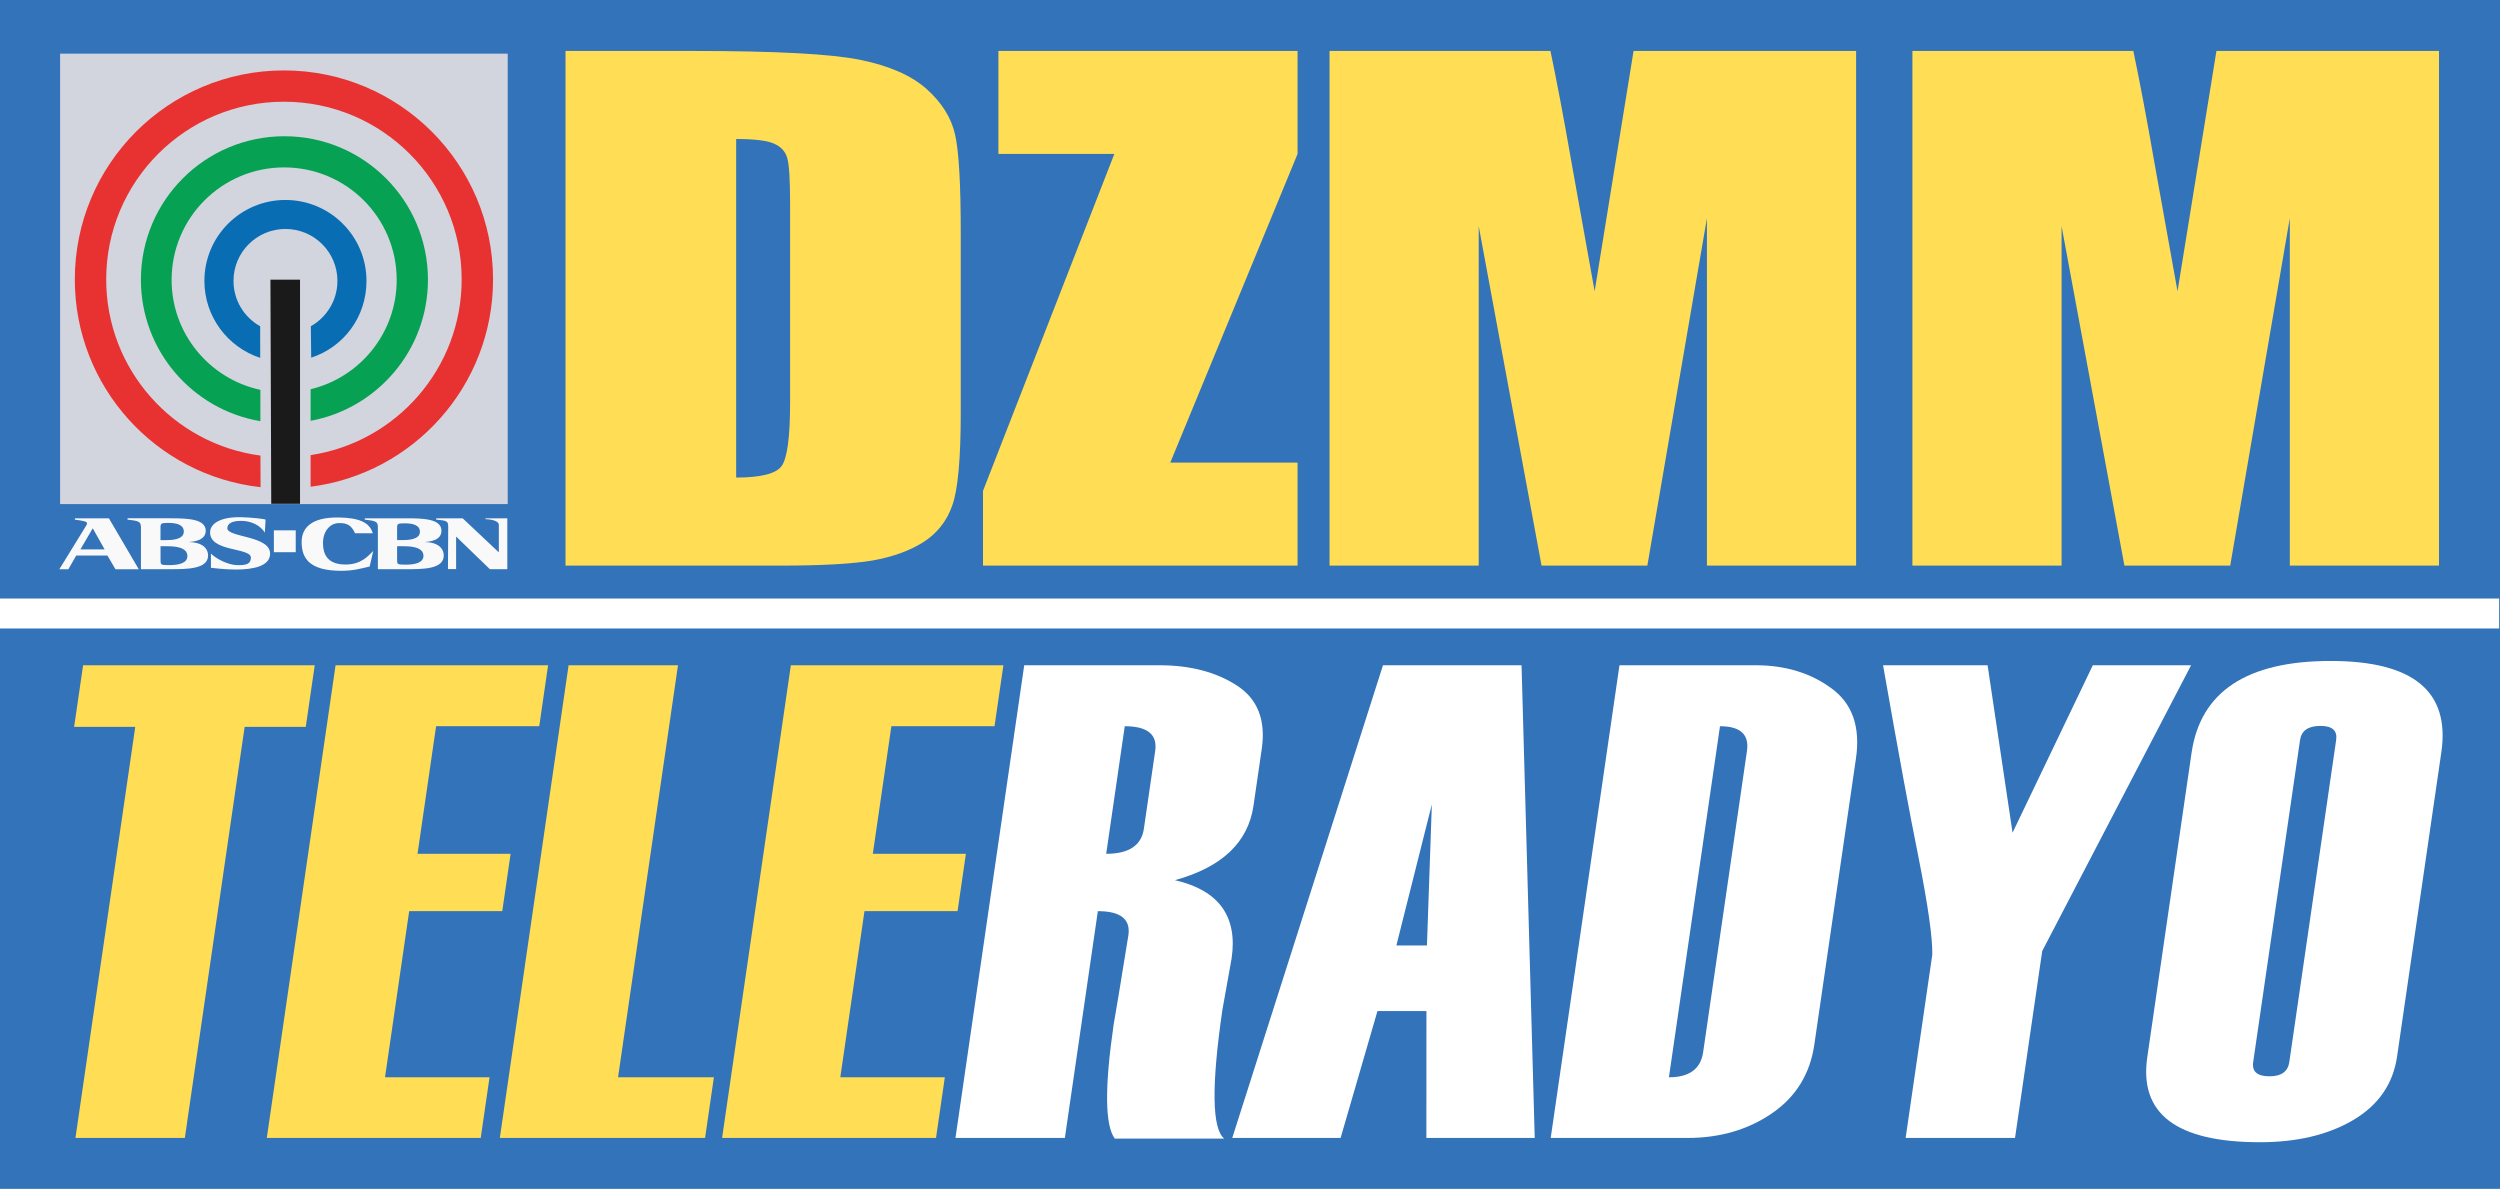
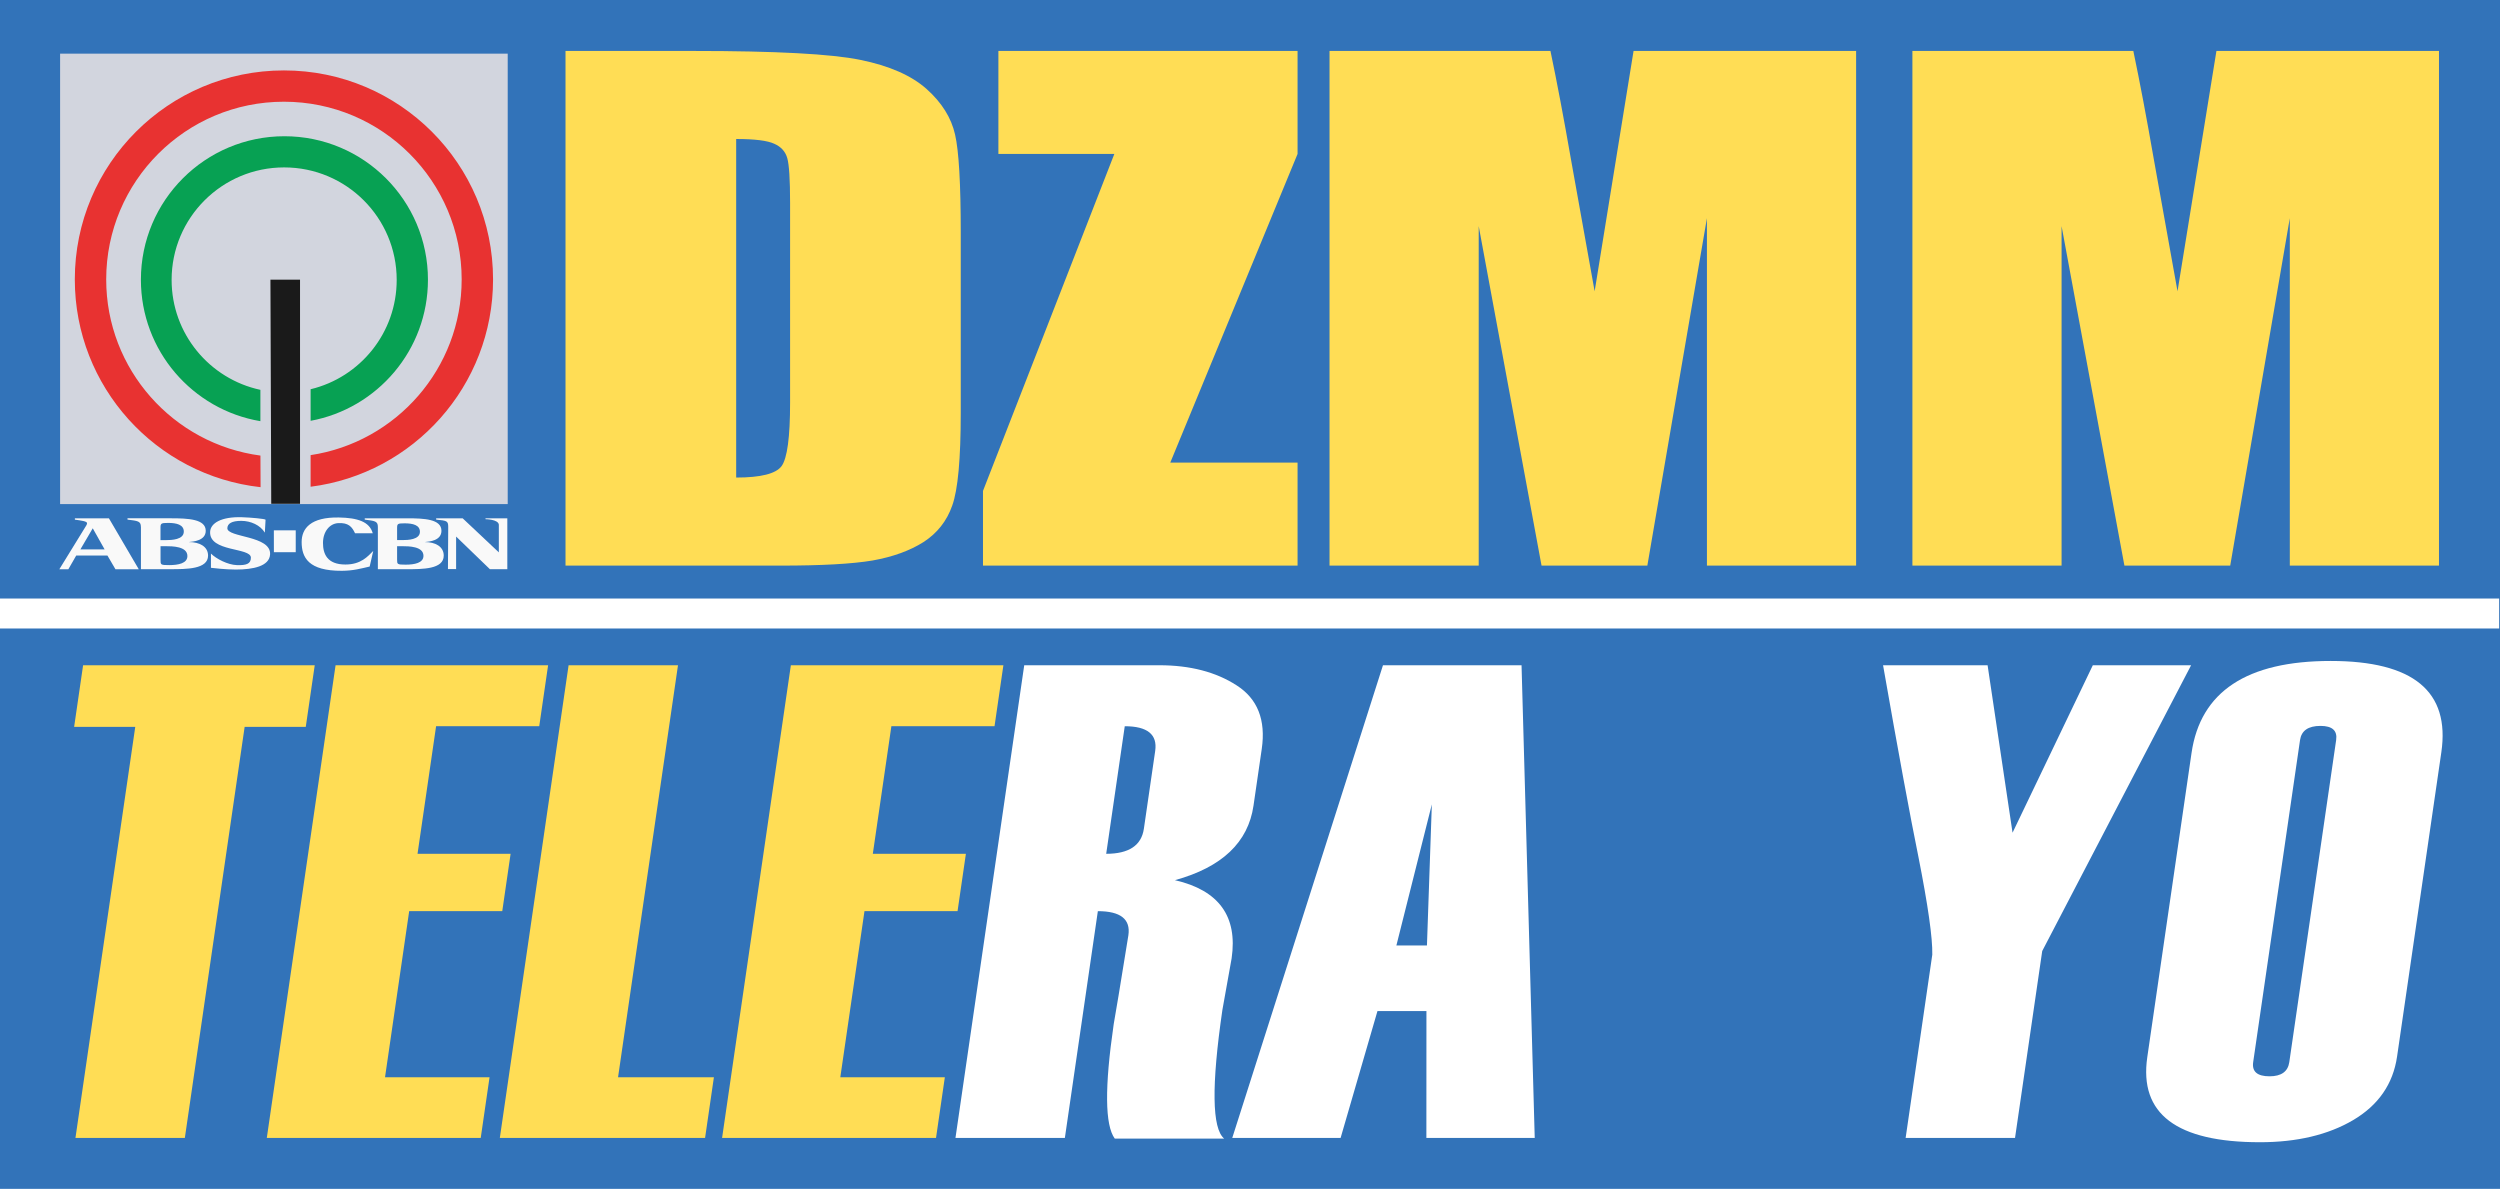
<svg xmlns="http://www.w3.org/2000/svg" xmlns:ns1="http://www.inkscape.org/namespaces/inkscape" xmlns:ns2="http://sodipodi.sourceforge.net/DTD/sodipodi-0.dtd" width="1840mm" height="875mm" viewBox="0 0 1840 875" version="1.1" id="svg5995" ns1:version="1.4.2 (f4327f4, 2025-05-13)" ns2:docname="DZMM_TeleRadyo_(2007).svg">
  <ns2:namedview id="namedview5997" pagecolor="#ffffff" bordercolor="#000000" borderopacity="0.25" ns1:showpageshadow="2" ns1:pageopacity="0.0" ns1:pagecheckerboard="0" ns1:deskcolor="#d1d1d1" ns1:document-units="mm" showgrid="false" showguides="true" ns1:zoom="0.16" ns1:cx="1062.5" ns1:cy="459.375" ns1:window-width="1440" ns1:window-height="829" ns1:window-x="-8" ns1:window-y="-8" ns1:window-maximized="1" ns1:current-layer="layer1">
    <ns2:guide position="-75.508,854.864" orientation="0,-1" id="guide22631" ns1:locked="false" />
    <ns2:guide position="37.375,582.231" orientation="1,0" id="guide22746" ns1:locked="false" />
  </ns2:namedview>
  <defs id="defs5992" />
  <g ns1:label="Layer 1" ns1:groupmode="layer" id="layer1" style="fill:#1265ab;fill-opacity:1">
    <rect style="fill:#3273b9;fill-opacity:1;stroke-width:11.47" id="rect11457" width="1840.343" height="877.582" x="0" y="0" />
    <rect style="fill:#ffffff;fill-opacity:1;stroke-width:11.545" id="rect21528" width="1843.025" height="22.055" x="-3.645" y="440.515" ry="5.54" rx="0" />
    <g aria-label="DZMM" transform="matrix(1.214,0,0,0.952,-34.471,146.374)" id="text21532" style="font-size:503.324px;font-family:Haettenschweiler;-inkscape-font-specification:Haettenschweiler;letter-spacing:-7.408px;fill:#ffdd55;stroke-width:50.877">
      <path d="m 371.242,-114.363 h 77.416 q 74.958,0 101.255,6.881 26.542,6.881 40.305,22.61 13.763,15.729 17.203,35.144 3.441,19.17 3.441,75.695 V 165.316 q 0,53.576 -5.161,71.763 -4.915,17.941 -17.449,28.263 -12.534,10.076 -30.966,14.254 -18.432,3.932 -55.543,3.932 H 371.242 Z m 103.467,68.077 V 215.452 q 22.364,0 27.526,-8.847 5.161,-9.093 5.161,-48.907 V 3.112 q 0,-27.034 -1.72,-34.653 -1.72,-7.619 -7.864,-11.059 -6.144,-3.686 -23.102,-3.686 z" style="font-family:Impact;-inkscape-font-specification:Impact" id="path22737" />
      <path d="m 815.056,-114.363 v 79.627 L 737.886,203.901 h 77.17 v 79.627 H 624.343 v -57.754 l 79.627,-260.509 h -70.288 v -79.627 z" style="font-family:Impact;-inkscape-font-specification:Impact" id="path22739" />
      <path d="m 1153.683,-114.363 v 397.891 h -90.441 V 14.909 L 1027.115,283.529 H 962.97 L 924.877,21.053 V 283.529 h -90.441 v -397.891 h 133.941 q 5.898,35.881 12.534,84.543 l 14.254,101.255 23.593,-185.797 z" style="font-family:Impact;-inkscape-font-specification:Impact" id="path22741" />
      <path d="m 1507.056,-114.363 v 397.891 h -90.441 V 14.909 l -36.127,268.62 h -64.144 L 1278.25,21.053 V 283.529 h -90.441 v -397.891 h 133.941 q 5.898,35.881 12.534,84.543 l 14.254,101.255 23.593,-185.797 z" style="letter-spacing:-13.229px" id="path22743" />
    </g>
    <g id="Layer_1-2" data-name="Layer 1" transform="matrix(0.269,0,0,0.269,43.676,39.489)">
      <path id="path907-0" d="m 586.89,1304.18 h 59.87 c -0.12,20 0,39.87 0,59.87 h -59.74 c 0,-20 0,-39.99 -0.12,-59.87 v 0 z" style="fill:#f9f9f9" />
      <path id="path223-9" d="m 57.54,1356.44 h 66.37 l -32.51,-57.78 -33.86,57.78 m 13.13,-60.6 c 2.45,-3.68 5.15,-7.85 5.15,-11.16 0,-5.4 -16.07,-7.24 -33.37,-9.69 v -3.56 h 93.23 l 81.58,139.24 h -63.79 l -21.84,-37.42 h -85.5 l -21.47,37.42 H 0 l 70.66,-114.83 z" style="fill:#f9f9f9" />
      <path id="path225-4" d="m 276.88,1385.15 c 0,13.25 0,14.23 23.92,14.23 25.15,0 49.56,-5.03 49.56,-24.78 0,-26.62 -40.97,-26.99 -59.38,-26.99 h -14.11 v 37.54 m 0,-54.1 h 14.11 c 16.19,0 49.56,-1.1 49.56,-23.43 0,-18.77 -19.63,-23.68 -42.69,-23.68 -19.87,0 -21.1,1.47 -21.1,13.62 v 33.49 z m -53.73,-36.07 c 0,-15.95 -8.22,-16.56 -36.68,-20.12 v -3.56 h 119.12 c 46.62,0 94.95,2.09 94.95,34.1 0,27.23 -33.98,29.57 -45.51,30.79 v 0.25 c 26.99,-0.25 51.89,11.29 51.89,36.93 0,37.42 -59.01,37.17 -103.66,37.17 h -79.99 v -115.56 z" style="fill:#f9f9f9" />
      <path id="path227-8" d="m 924.13,1384.17 c 0,12.88 0,13.99 23.43,13.99 24.66,0 48.7,-4.91 48.7,-24.17 0,-26.01 -40.12,-26.38 -58.27,-26.38 h -13.86 v 36.56 m 0,-53.24 h 13.86 c 15.83,0 48.58,-1.1 48.58,-22.82 0,-18.28 -19.26,-23.06 -41.83,-23.06 -19.51,0 -20.61,1.35 -20.61,13.25 z m -52.63,-35.94 c 0,-15.95 -7.97,-16.56 -35.94,-20.12 v -3.56 h 116.79 c 45.64,0 93.11,2.09 93.11,34.1 0,27.23 -33.37,29.57 -44.65,30.79 v 0.25 c 26.38,-0.25 50.91,11.29 50.91,36.93 0,37.42 -57.78,37.17 -101.7,37.17 h -78.51 v -115.56 z" style="fill:#f9f9f9" />
      <path id="path229-8" d="m 562.23,1310.44 c -12.51,-20.36 -38.4,-32.14 -64.53,-32.14 -26.13,0 -37.42,7.36 -38.03,19.75 -1.47,26.38 120.47,19.75 116.91,72.26 -2.09,32.02 -45.88,41.22 -93.97,41.22 -26.13,0 -61.58,-3.93 -67.84,-4.78 v -38.89 c 14.48,14.23 45.76,30.79 71.15,31.53 25.15,0.74 38.15,-3.07 38.15,-20.36 0,-28.71 -115.07,-14.72 -111.51,-71.4 1.47,-22.7 29.81,-41.1 87.22,-39.26 24.29,0.74 62.32,4.29 64.41,6.75 l -1.96,35.33" style="fill:#f9f9f9" />
      <path id="path231-2" d="m 849.05,1403.3 c -24.9,5.64 -44.41,11.41 -76.06,11.65 -91.52,0.49 -110.04,-36.56 -110.04,-78.64 0,-37.66 25.15,-68.58 101.94,-67.23 51.28,0.86 83.91,11.65 92.62,43.18 h -48.46 c -8.22,-17.54 -17.91,-29.57 -46.74,-27.72 -22.45,1.47 -40.97,22.7 -40.97,54.35 0,29.32 11.04,58.88 61.34,58.88 42.69,0 61.34,-22.33 76.18,-37.17 l -9.81,42.69" style="fill:#f9f9f9" />
      <path id="path233-4" d="m 1225.42,1271.42 c 0,-0.12 0.12,-0.12 0,0 h -59.38 v 2.33 c 0,0 34.59,0.12 36.44,14.84 v 75.94 l -99,-93.23 h -72.5 v 3.56 c 29.2,2.94 33,3.44 33,20 l -0.74,115.32 22.33,0.12 v -89.06 l 92.38,89.31 h 47.72 v -139.12 h -0.25" style="fill:#f9f9f9" />
      <g id="g251-5">
        <rect id="rect235-5" class="cls-2" x="2.09" width="1224.68" height="1232.41" style="fill:#d2d5de" y="0" />
        <path id="path239-1" class="cls-4" d="m 687.48,1098.45 c 233.95,-35.21 413.3,-237.01 413.3,-480.65 0,-268.54 -217.63,-486.29 -486.29,-486.29 -268.66,0 -486.29,217.75 -486.29,486.29 0,246.58 183.77,450.35 422.01,481.88 l 0.37,86.49 C 264.62,1154.4 42.33,911.99 42.33,617.81 42.32,301.91 298.47,45.88 614.49,45.88 c 316.02,0 572.17,256.03 572.17,571.92 0,290.99 -217.63,531.44 -499.17,567.14 v -86.49 z" style="fill:#e83231" />
        <path id="path243-7" class="cls-1" d="M 687.73,918.12 C 822.8,885.61 923.02,764.04 923.02,619.03 923.02,449 785.25,311.23 615.1,311.23 c -170.15,0 -307.92,137.77 -307.92,307.8 0,147.58 104.03,270.99 242.9,300.8 v 85.75 C 364.47,974.3 223.15,812.85 223.15,618.53 c 0,-216.77 175.8,-392.57 392.69,-392.57 216.89,0 392.69,175.8 392.69,392.57 0,192.36 -138.38,352.33 -321.05,386.06 V 918.1 h 0.25 z" style="fill:#07a153" />
-         <path id="path247-1" class="cls-3" d="m 688.1,745.75 c 43.3,-24.29 72.75,-70.78 72.75,-124.03 0,-78.39 -63.67,-142.06 -142.18,-142.06 -78.51,0 -142.18,63.67 -142.18,142.06 0,53.36 29.44,99.86 72.99,124.15 l 0.12,86.49 C 460.9,803.41 396.87,719.99 396.87,621.72 c 0,-122.31 99.37,-221.43 221.68,-221.43 122.31,0 221.8,99.12 221.8,221.43 0,98.63 -62.2,181.07 -151.26,210.02 l -0.98,-86 z" style="fill:#096db3" />
        <polyline id="polyline249-1" points="577.56 618.41 579.77 1231.55 658.53 1231.55 658.53 618.41 577.56 618.41" style="fill:#1a1a1a" />
      </g>
    </g>
  </g>
  <g aria-label="TELERADYO" transform="matrix(1.948,0,-0.269,1.849,2.883,-16.431)" id="text21280" style="font-size:268.721px;font-family:Haettenschweiler;-inkscape-font-specification:Haettenschweiler;fill:#ffffff;stroke-width:27.163">
    <path d="M 155.228,298.228 H 132.135 V 461.848 H 90.803 V 298.228 H 67.71 v -24.537 h 87.518 z" style="fill:#ffdd55;stroke-width:27.163" id="path21359" />
    <path d="M 243.927,461.848 H 163.101 V 273.691 h 80.301 v 24.274 h -38.97 v 50.779 h 35.165 v 22.831 h -35.165 v 66.131 h 39.495 z" style="fill:#ffdd55;stroke-width:27.163" id="path21361" />
    <path d="M 328.69,461.848 H 251.144 V 273.691 h 41.332 v 164.014 h 36.214 z" style="fill:#ffdd55;stroke-width:27.163" id="path21363" />
    <path d="M 415.945,461.848 H 335.119 V 273.691 h 80.301 v 24.274 h -38.97 v 50.779 h 35.165 v 22.831 h -35.165 v 66.131 h 39.495 z" style="fill:#ffdd55;stroke-width:27.163" id="path21365" />
    <path d="m 524.851,462.111 h -41.332 q -6.692,-8.004 -6.692,-45.399 v -0.262 l 0.262,-11.284 q 0.394,-23.487 0.394,-24.012 0,-9.578 -12.859,-9.578 v 90.273 h -41.332 V 273.691 h 51.041 q 17.451,0 30.31,8.004 12.99,8.004 12.99,25.324 v 22.568 q 0,21.912 -25.586,29.654 25.717,6.036 25.717,31.097 l -0.656,20.6 q 0,45.137 7.741,51.172 z M 477.484,338.772 v -30.966 q 0,-9.841 -12.859,-9.841 v 50.779 q 12.859,0 12.859,-9.972 z" style="stroke-width:27.163" id="path21367" />
    <path d="m 642.154,461.848 h -40.938 l -6.954,-50.516 H 575.761 l -6.954,50.516 h -40.938 l 30.966,-188.157 h 52.353 z m -51.304,-76.627 -5.905,-56.158 -5.642,56.158 z" style="stroke-width:27.163" id="path21369" />
-     <path d="M 648.19,461.848 V 273.691 h 51.435 q 16.795,0 29.916,9.185 13.121,9.054 13.121,27.948 v 113.892 q 0,17.582 -12.334,27.423 -12.203,9.71 -30.441,9.71 z m 52.878,-34.115 V 307.806 q 0,-9.841 -11.547,-9.841 v 139.74 q 11.547,0 11.547,-9.972 z" style="stroke-width:27.163" id="path21371" />
    <path d="m 864.164,273.691 -27.03,75.84 -13.515,37.92 v 74.397 h -41.332 V 388.895 q -1.181,-9.972 -10.628,-38.97 -8.135,-24.537 -23.88,-76.234 h 39.495 l 18.632,66.655 21.125,-66.655 z" style="stroke-width:27.163" id="path21373" />
    <path d="M 869.15,429.702 V 308.593 q 0,-36.608 47.499,-36.608 46.842,0 46.842,36.346 v 121.108 q 0,16.401 -13.121,25.324 -12.99,8.791 -33.984,8.791 -47.236,0 -47.236,-33.853 z m 53.928,1.968 V 303.476 q 0,-5.642 -6.692,-5.642 -6.954,0 -6.954,5.642 v 128.194 q 0,5.642 6.954,5.642 6.692,0 6.692,-5.642 z" style="stroke-width:27.163" id="path21375" />
  </g>
</svg>